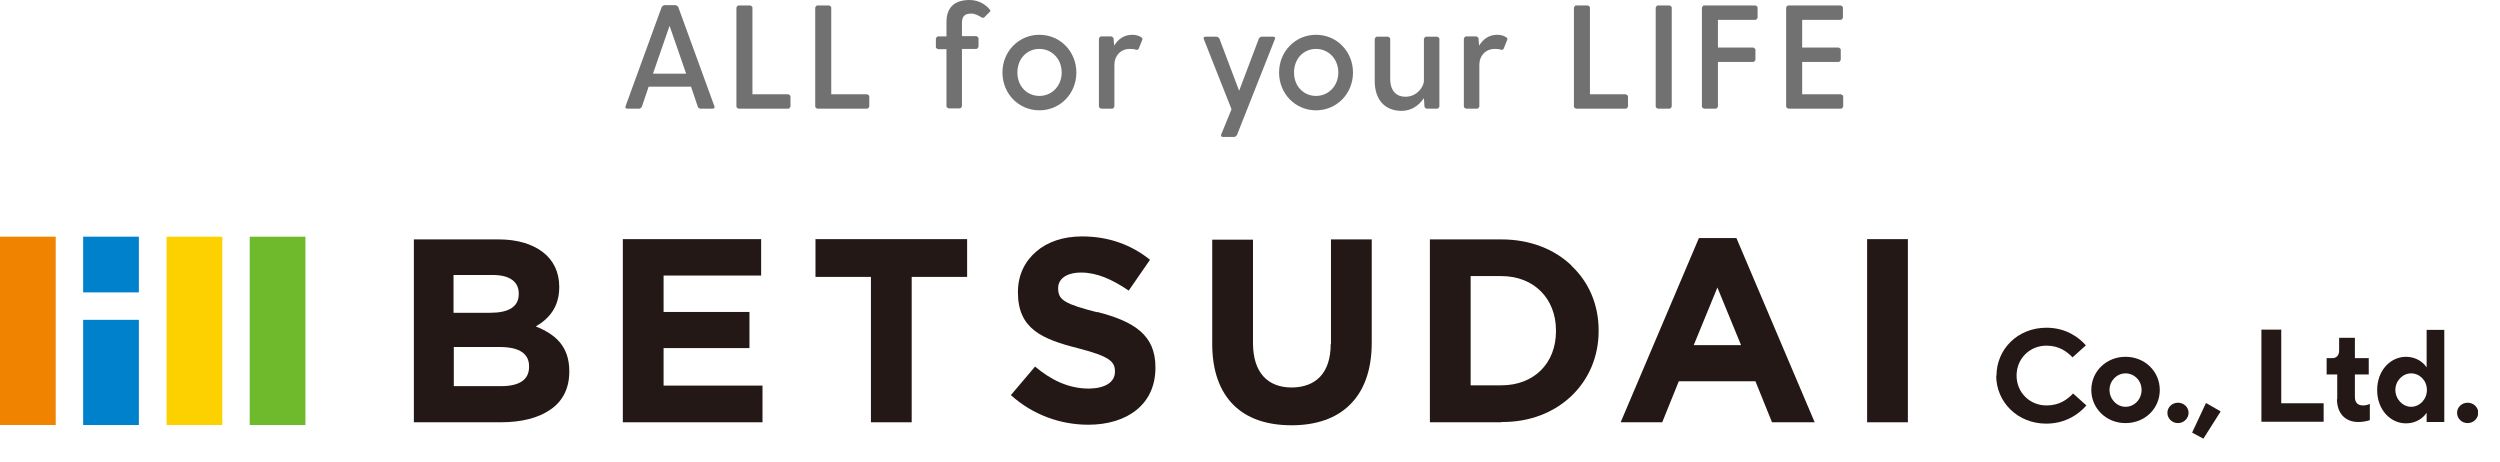
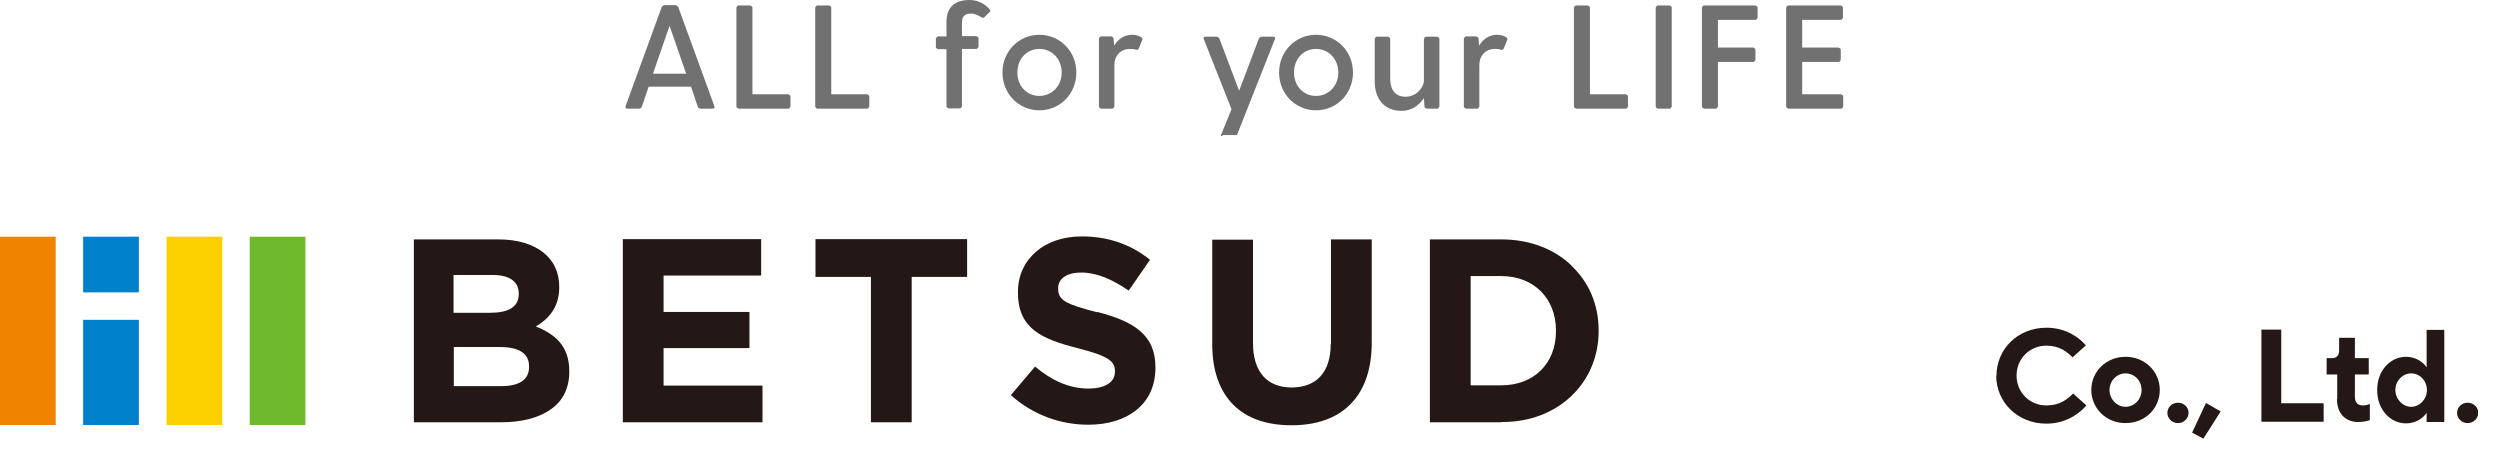
<svg xmlns="http://www.w3.org/2000/svg" width="92" height="17" viewBox="0 0 92 17" fill="none">
  <g clip-path="url(#clip0_7014_32724)">
    <path d="M26.21 4H25.77C25.77 4 25.69 3.98 25.68 3.93L25.43 3.19H23.87L23.62 3.93C23.62 3.93 23.57 4 23.53 4H23.09C23.03 4 23 3.96 23.02 3.91L24.35 0.26C24.35 0.26 24.4 0.19 24.45 0.19H24.86C24.86 0.19 24.94 0.21 24.96 0.26L26.29 3.91C26.31 3.96 26.29 4 26.22 4H26.21ZM25.25 2.71L24.64 0.95L24.03 2.71H25.25Z" fill="#727171" />
    <path d="M29.09 3.55V3.92C29.09 3.92 29.06 4 29.01 4H27.18C27.18 4 27.1 3.97 27.1 3.92V0.28C27.1 0.28 27.13 0.2 27.18 0.2H27.61C27.61 0.2 27.69 0.23 27.69 0.28V3.47H29.01C29.01 3.47 29.09 3.5 29.09 3.55Z" fill="#727171" />
    <path d="M31.99 3.55V3.92C31.99 3.92 31.96 4 31.91 4H30.08C30.08 4 30 3.97 30 3.92V0.28C30 0.28 30.03 0.2 30.08 0.2H30.51C30.51 0.2 30.59 0.23 30.59 0.28V3.47H31.91C31.91 3.47 31.99 3.5 31.99 3.55Z" fill="#727171" />
    <path d="M36.43 0.43L36.22 0.64C36.22 0.64 36.17 0.67 36.14 0.65C36 0.57 35.89 0.5 35.74 0.5C35.46 0.5 35.4 0.64 35.4 0.86V1.33H35.93C35.93 1.33 36.01 1.36 36.01 1.41V1.72C36.01 1.72 35.98 1.8 35.93 1.8H35.4V3.91C35.4 3.91 35.37 3.99 35.32 3.99H34.91C34.91 3.99 34.83 3.96 34.83 3.91V1.81H34.52C34.52 1.81 34.44 1.78 34.44 1.73V1.42C34.44 1.42 34.47 1.34 34.52 1.34H34.83V0.81C34.83 0.27 35.13 0 35.68 0C36.03 0 36.29 0.18 36.43 0.36C36.45 0.38 36.45 0.41 36.43 0.43Z" fill="#727171" />
    <path d="M36.89 2.67C36.89 1.89 37.49 1.28 38.25 1.28C39.01 1.28 39.61 1.89 39.61 2.67C39.61 3.45 39.01 4.06 38.25 4.06C37.49 4.06 36.89 3.45 36.89 2.67ZM39.07 2.67C39.07 2.17 38.71 1.8 38.25 1.8C37.79 1.8 37.44 2.16 37.44 2.67C37.44 3.18 37.8 3.53 38.25 3.53C38.7 3.53 39.07 3.17 39.07 2.67Z" fill="#727171" />
    <path d="M42.03 1.48L41.91 1.78C41.89 1.83 41.86 1.84 41.8 1.83C41.75 1.81 41.69 1.8 41.58 1.8C41.24 1.8 41.01 2.05 41.01 2.38V3.92C41.01 3.92 40.98 4 40.93 4H40.52C40.52 4 40.44 3.97 40.44 3.92V1.42C40.44 1.42 40.47 1.34 40.52 1.34H40.9C40.9 1.34 40.98 1.37 40.98 1.42L41 1.68C41.15 1.44 41.36 1.28 41.67 1.28C41.81 1.28 41.93 1.32 42.01 1.38C42.05 1.41 42.05 1.44 42.03 1.48Z" fill="#727171" />
-     <path d="M46.92 1.43L45.52 4.97C45.52 4.97 45.47 5.04 45.42 5.04H45.01C44.95 5.04 44.92 5.01 44.94 4.95L45.32 4.02L44.3 1.44C44.28 1.38 44.3 1.35 44.36 1.35H44.77C44.77 1.35 44.85 1.37 44.87 1.41L45.6 3.34L46.33 1.41C46.33 1.41 46.38 1.35 46.43 1.35H46.85C46.91 1.35 46.94 1.38 46.92 1.44V1.43Z" fill="#727171" />
+     <path d="M46.92 1.43L45.52 4.97H45.01C44.95 5.04 44.92 5.01 44.94 4.95L45.32 4.02L44.3 1.44C44.28 1.38 44.3 1.35 44.36 1.35H44.77C44.77 1.35 44.85 1.37 44.87 1.41L45.6 3.34L46.33 1.41C46.33 1.41 46.38 1.35 46.43 1.35H46.85C46.91 1.35 46.94 1.38 46.92 1.44V1.43Z" fill="#727171" />
    <path d="M47.07 2.67C47.07 1.89 47.67 1.28 48.43 1.28C49.19 1.28 49.79 1.89 49.79 2.67C49.79 3.45 49.19 4.06 48.43 4.06C47.67 4.06 47.07 3.45 47.07 2.67ZM49.25 2.67C49.25 2.17 48.89 1.8 48.43 1.8C47.97 1.8 47.62 2.16 47.62 2.67C47.62 3.18 47.98 3.53 48.43 3.53C48.88 3.53 49.25 3.17 49.25 2.67Z" fill="#727171" />
    <path d="M52.97 1.42V3.92C52.97 3.92 52.94 4 52.89 4H52.5C52.5 4 52.42 3.97 52.42 3.92L52.4 3.61C52.22 3.88 51.94 4.08 51.58 4.08C50.98 4.08 50.59 3.69 50.59 2.98V1.43C50.59 1.43 50.62 1.35 50.67 1.35H51.08C51.08 1.35 51.16 1.38 51.16 1.43V2.9C51.16 3.36 51.4 3.56 51.72 3.56C52.17 3.56 52.4 3.16 52.4 2.98V1.43C52.4 1.43 52.43 1.35 52.48 1.35H52.89C52.89 1.35 52.97 1.38 52.97 1.43V1.42Z" fill="#727171" />
    <path d="M55.46 1.48L55.34 1.78C55.32 1.83 55.29 1.84 55.23 1.83C55.18 1.81 55.12 1.8 55.01 1.8C54.67 1.8 54.44 2.05 54.44 2.38V3.92C54.44 3.92 54.41 4 54.36 4H53.95C53.95 4 53.87 3.97 53.87 3.92V1.42C53.87 1.42 53.9 1.34 53.95 1.34H54.33C54.33 1.34 54.41 1.37 54.41 1.42L54.43 1.68C54.58 1.44 54.79 1.28 55.1 1.28C55.24 1.28 55.36 1.32 55.44 1.38C55.48 1.41 55.48 1.44 55.46 1.48Z" fill="#727171" />
    <path d="M59.91 3.55V3.92C59.91 3.92 59.88 4 59.83 4H58C58 4 57.92 3.97 57.92 3.92V0.28C57.92 0.28 57.95 0.2 58 0.2H58.43C58.43 0.2 58.51 0.23 58.51 0.28V3.47H59.83C59.83 3.47 59.91 3.5 59.91 3.55Z" fill="#727171" />
    <path d="M61.01 0.2H61.44C61.44 0.2 61.52 0.23 61.52 0.28V3.92C61.52 3.92 61.49 4 61.44 4H61.01C61.01 4 60.93 3.97 60.93 3.92V0.28C60.93 0.28 60.96 0.2 61.01 0.2Z" fill="#727171" />
    <path d="M64.68 0.28V0.65C64.68 0.65 64.65 0.73 64.6 0.73H63.22V1.75H64.52C64.52 1.75 64.6 1.78 64.6 1.83V2.2C64.6 2.2 64.57 2.28 64.52 2.28H63.22V3.92C63.22 3.92 63.19 4 63.14 4H62.71C62.71 4 62.63 3.97 62.63 3.92V0.28C62.63 0.28 62.66 0.2 62.71 0.2H64.6C64.6 0.2 64.68 0.23 64.68 0.28Z" fill="#727171" />
    <path d="M67.83 3.55V3.92C67.83 3.92 67.8 4 67.75 4H65.81C65.81 4 65.73 3.97 65.73 3.92V0.28C65.73 0.28 65.76 0.2 65.81 0.2H67.74C67.74 0.2 67.82 0.23 67.82 0.28V0.65C67.82 0.65 67.79 0.73 67.74 0.73H66.32V1.75H67.66C67.66 1.75 67.74 1.78 67.74 1.83V2.2C67.74 2.2 67.71 2.28 67.66 2.28H66.32V3.47H67.75C67.75 3.47 67.83 3.5 67.83 3.55Z" fill="#727171" />
    <path d="M2.05 8.71H0V15.64H2.05V8.71Z" fill="#F08300" />
    <path d="M5.11 8.71H3.06V10.76H5.11V8.71Z" fill="#0081CC" />
    <path d="M5.11 11.77H3.06V15.64H5.11V11.77Z" fill="#0081CC" />
    <path d="M8.18 8.71H6.13V15.64H8.18V8.71Z" fill="#FDD000" />
    <path d="M11.24 8.71H9.19V15.64H11.24V8.71Z" fill="#6FBA2C" />
    <path d="M19.72 12.01C20.19 11.74 20.58 11.31 20.58 10.57V10.55C20.58 10.02 20.37 9.58 19.98 9.28C19.59 8.98 19.04 8.81 18.35 8.81H15.23V15.54H18.43C19.19 15.54 19.82 15.38 20.26 15.07C20.7 14.77 20.95 14.3 20.95 13.68V13.66C20.95 12.77 20.47 12.31 19.71 12.01H19.72ZM16.7 10.12H18.14C18.76 10.12 19.09 10.37 19.09 10.8V10.82C19.09 11.31 18.69 11.51 18.04 11.51H16.69V10.12H16.7ZM19.47 13.5C19.47 13.99 19.09 14.21 18.44 14.21H16.7V12.77H18.39C19.15 12.77 19.47 13.04 19.47 13.48V13.5Z" fill="#231815" />
    <path d="M24.42 12.81H27.58V11.48H24.42V10.14H28.01V8.8H22.92V15.54H22.94H28.06V14.19H24.42V12.81Z" fill="#231815" />
    <path d="M30.01 10.19H32.05V15.54H33.55V10.19H35.59V8.8H30.01V10.19Z" fill="#231815" />
    <path d="M40.37 11.49C39.21 11.19 38.94 11.05 38.94 10.62V10.6C38.94 10.28 39.22 10.03 39.79 10.03C40.36 10.03 40.93 10.28 41.53 10.69H41.54L42.32 9.56C41.64 9.01 40.8 8.7 39.82 8.7C39.13 8.7 38.54 8.9 38.13 9.26C37.71 9.62 37.46 10.13 37.46 10.74V10.76C37.46 12.1 38.34 12.48 39.69 12.82C40.81 13.11 41.03 13.3 41.03 13.66V13.68C41.03 14.06 40.68 14.29 40.08 14.3C39.32 14.3 38.69 13.99 38.09 13.49L37.2 14.54C38.01 15.27 39.03 15.63 40.05 15.63C40.77 15.63 41.39 15.44 41.83 15.08C42.27 14.72 42.52 14.2 42.52 13.53V13.51C42.52 12.33 41.74 11.83 40.38 11.48L40.37 11.49Z" fill="#231815" />
    <path d="M48.97 12.66C48.97 13.72 48.43 14.25 47.54 14.26C46.64 14.26 46.11 13.7 46.11 12.62V8.82H44.61V12.66C44.61 13.65 44.89 14.4 45.39 14.9C45.89 15.4 46.62 15.65 47.53 15.65C48.43 15.65 49.17 15.4 49.68 14.89C50.19 14.39 50.48 13.63 50.48 12.61V8.81H48.98V12.66H48.97Z" fill="#231815" />
    <path d="M57.83 9.77C57.2 9.17 56.31 8.81 55.25 8.81H52.62V15.54H55.25V15.53C56.31 15.54 57.2 15.17 57.83 14.57C58.46 13.97 58.83 13.13 58.83 12.18V12.16C58.83 11.21 58.47 10.38 57.83 9.78V9.77ZM57.26 12.19C57.26 13.37 56.45 14.18 55.25 14.18H54.12V10.16H55.25C56.45 10.16 57.26 10.99 57.26 12.16V12.18V12.19Z" fill="#231815" />
-     <path d="M62.52 8.76L59.64 15.54H61.17L61.78 14.03H64.6L65.21 15.54H66.78L63.9 8.76H62.52ZM62.33 12.7L63.2 10.58L64.07 12.7H62.33Z" fill="#231815" />
-     <path d="M68.71 8.8V15.54H68.72H70.21V8.8H68.71Z" fill="#231815" />
    <path d="M73.47 13.83C73.47 12.85 74.25 12.06 75.31 12.06C76.03 12.06 76.51 12.42 76.76 12.71L76.27 13.15C76.07 12.95 75.79 12.72 75.31 12.72C74.69 12.72 74.21 13.2 74.21 13.82C74.21 14.44 74.69 14.92 75.31 14.92C75.79 14.92 76.08 14.7 76.29 14.48L76.78 14.92C76.52 15.22 76.03 15.59 75.3 15.59C74.25 15.59 73.46 14.8 73.46 13.82L73.47 13.83Z" fill="#231815" />
    <path d="M76.96 14.35C76.96 13.67 77.51 13.13 78.22 13.13C78.93 13.13 79.48 13.67 79.48 14.35C79.48 15.03 78.94 15.57 78.22 15.57C77.5 15.57 76.96 15.02 76.96 14.35ZM78.81 14.35C78.81 14 78.54 13.74 78.22 13.74C77.9 13.74 77.63 14.01 77.63 14.35C77.63 14.69 77.9 14.97 78.22 14.97C78.54 14.97 78.81 14.7 78.81 14.35Z" fill="#231815" />
    <path d="M79.76 15.19C79.76 14.99 79.93 14.82 80.15 14.82C80.37 14.82 80.54 14.99 80.54 15.19C80.54 15.39 80.37 15.57 80.15 15.57C79.93 15.57 79.76 15.4 79.76 15.19Z" fill="#231815" />
    <path d="M81.08 16.14L80.67 15.92L81.18 14.83L81.72 15.14L81.08 16.15V16.14Z" fill="#231815" />
    <path d="M83.22 15.52V12.13H83.95V14.84H85.51V15.52H83.22Z" fill="#231815" />
    <path d="M86.01 14.7V13.78H85.62V13.18H85.83C85.98 13.18 86.08 13.08 86.08 12.9V12.43H86.66V13.18H87.17V13.78H86.66V14.6C86.66 14.82 86.77 14.92 86.96 14.92C87.07 14.92 87.16 14.89 87.21 14.86V15.46C87.13 15.49 86.96 15.53 86.79 15.53C86.31 15.53 86 15.22 86 14.68L86.01 14.7Z" fill="#231815" />
    <path d="M87.48 14.35C87.48 13.62 87.98 13.13 88.54 13.13C88.93 13.13 89.19 13.35 89.29 13.51H89.3V12.14H89.95V15.53H89.3V15.2H89.29C89.19 15.36 88.93 15.58 88.54 15.58C87.97 15.58 87.48 15.08 87.48 14.36V14.35ZM89.31 14.35C89.31 14 89.04 13.74 88.73 13.74C88.42 13.74 88.15 14.01 88.15 14.35C88.15 14.69 88.42 14.97 88.73 14.97C89.04 14.97 89.31 14.7 89.31 14.35Z" fill="#231815" />
    <path d="M90.42 15.19C90.42 14.99 90.59 14.82 90.81 14.82C91.03 14.82 91.2 14.99 91.2 15.19C91.2 15.39 91.03 15.57 90.81 15.57C90.59 15.57 90.42 15.4 90.42 15.19Z" fill="#231815" />
  </g>
  <defs>
    <clipPath id="clip0_7014_32724">
      <rect width="91.19" height="16.14" fill="white" />
    </clipPath>
  </defs>
</svg>